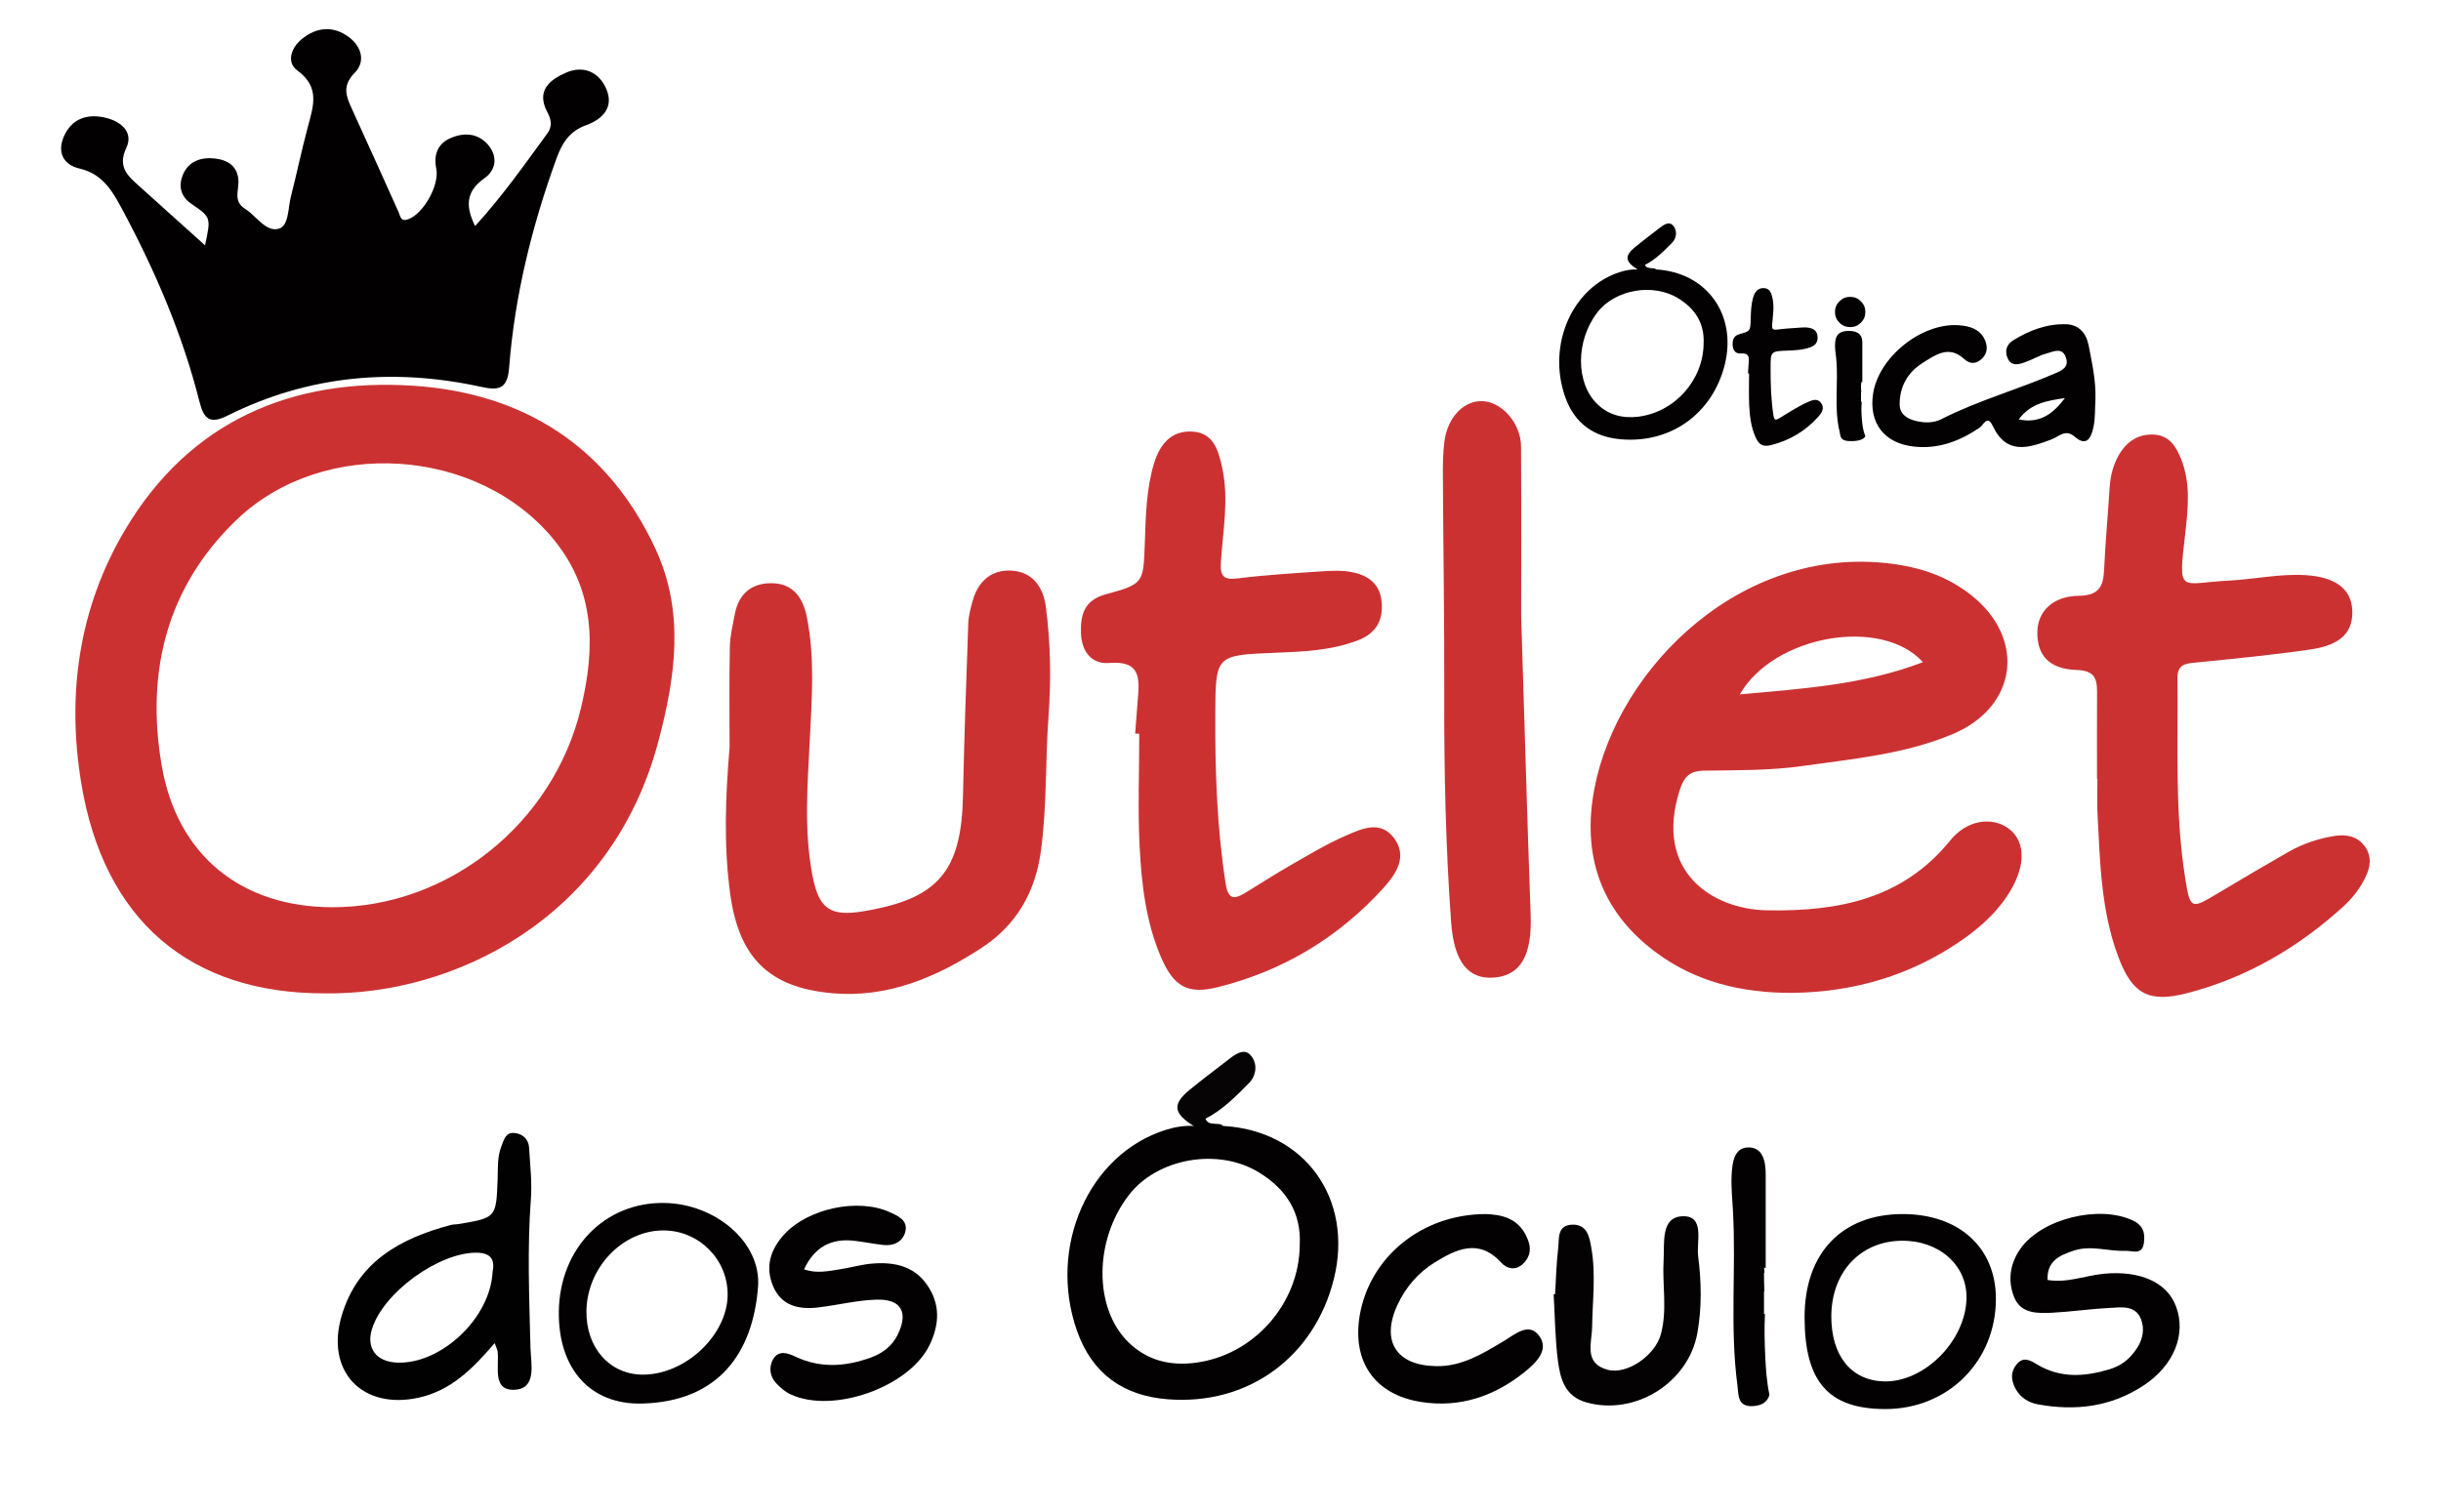
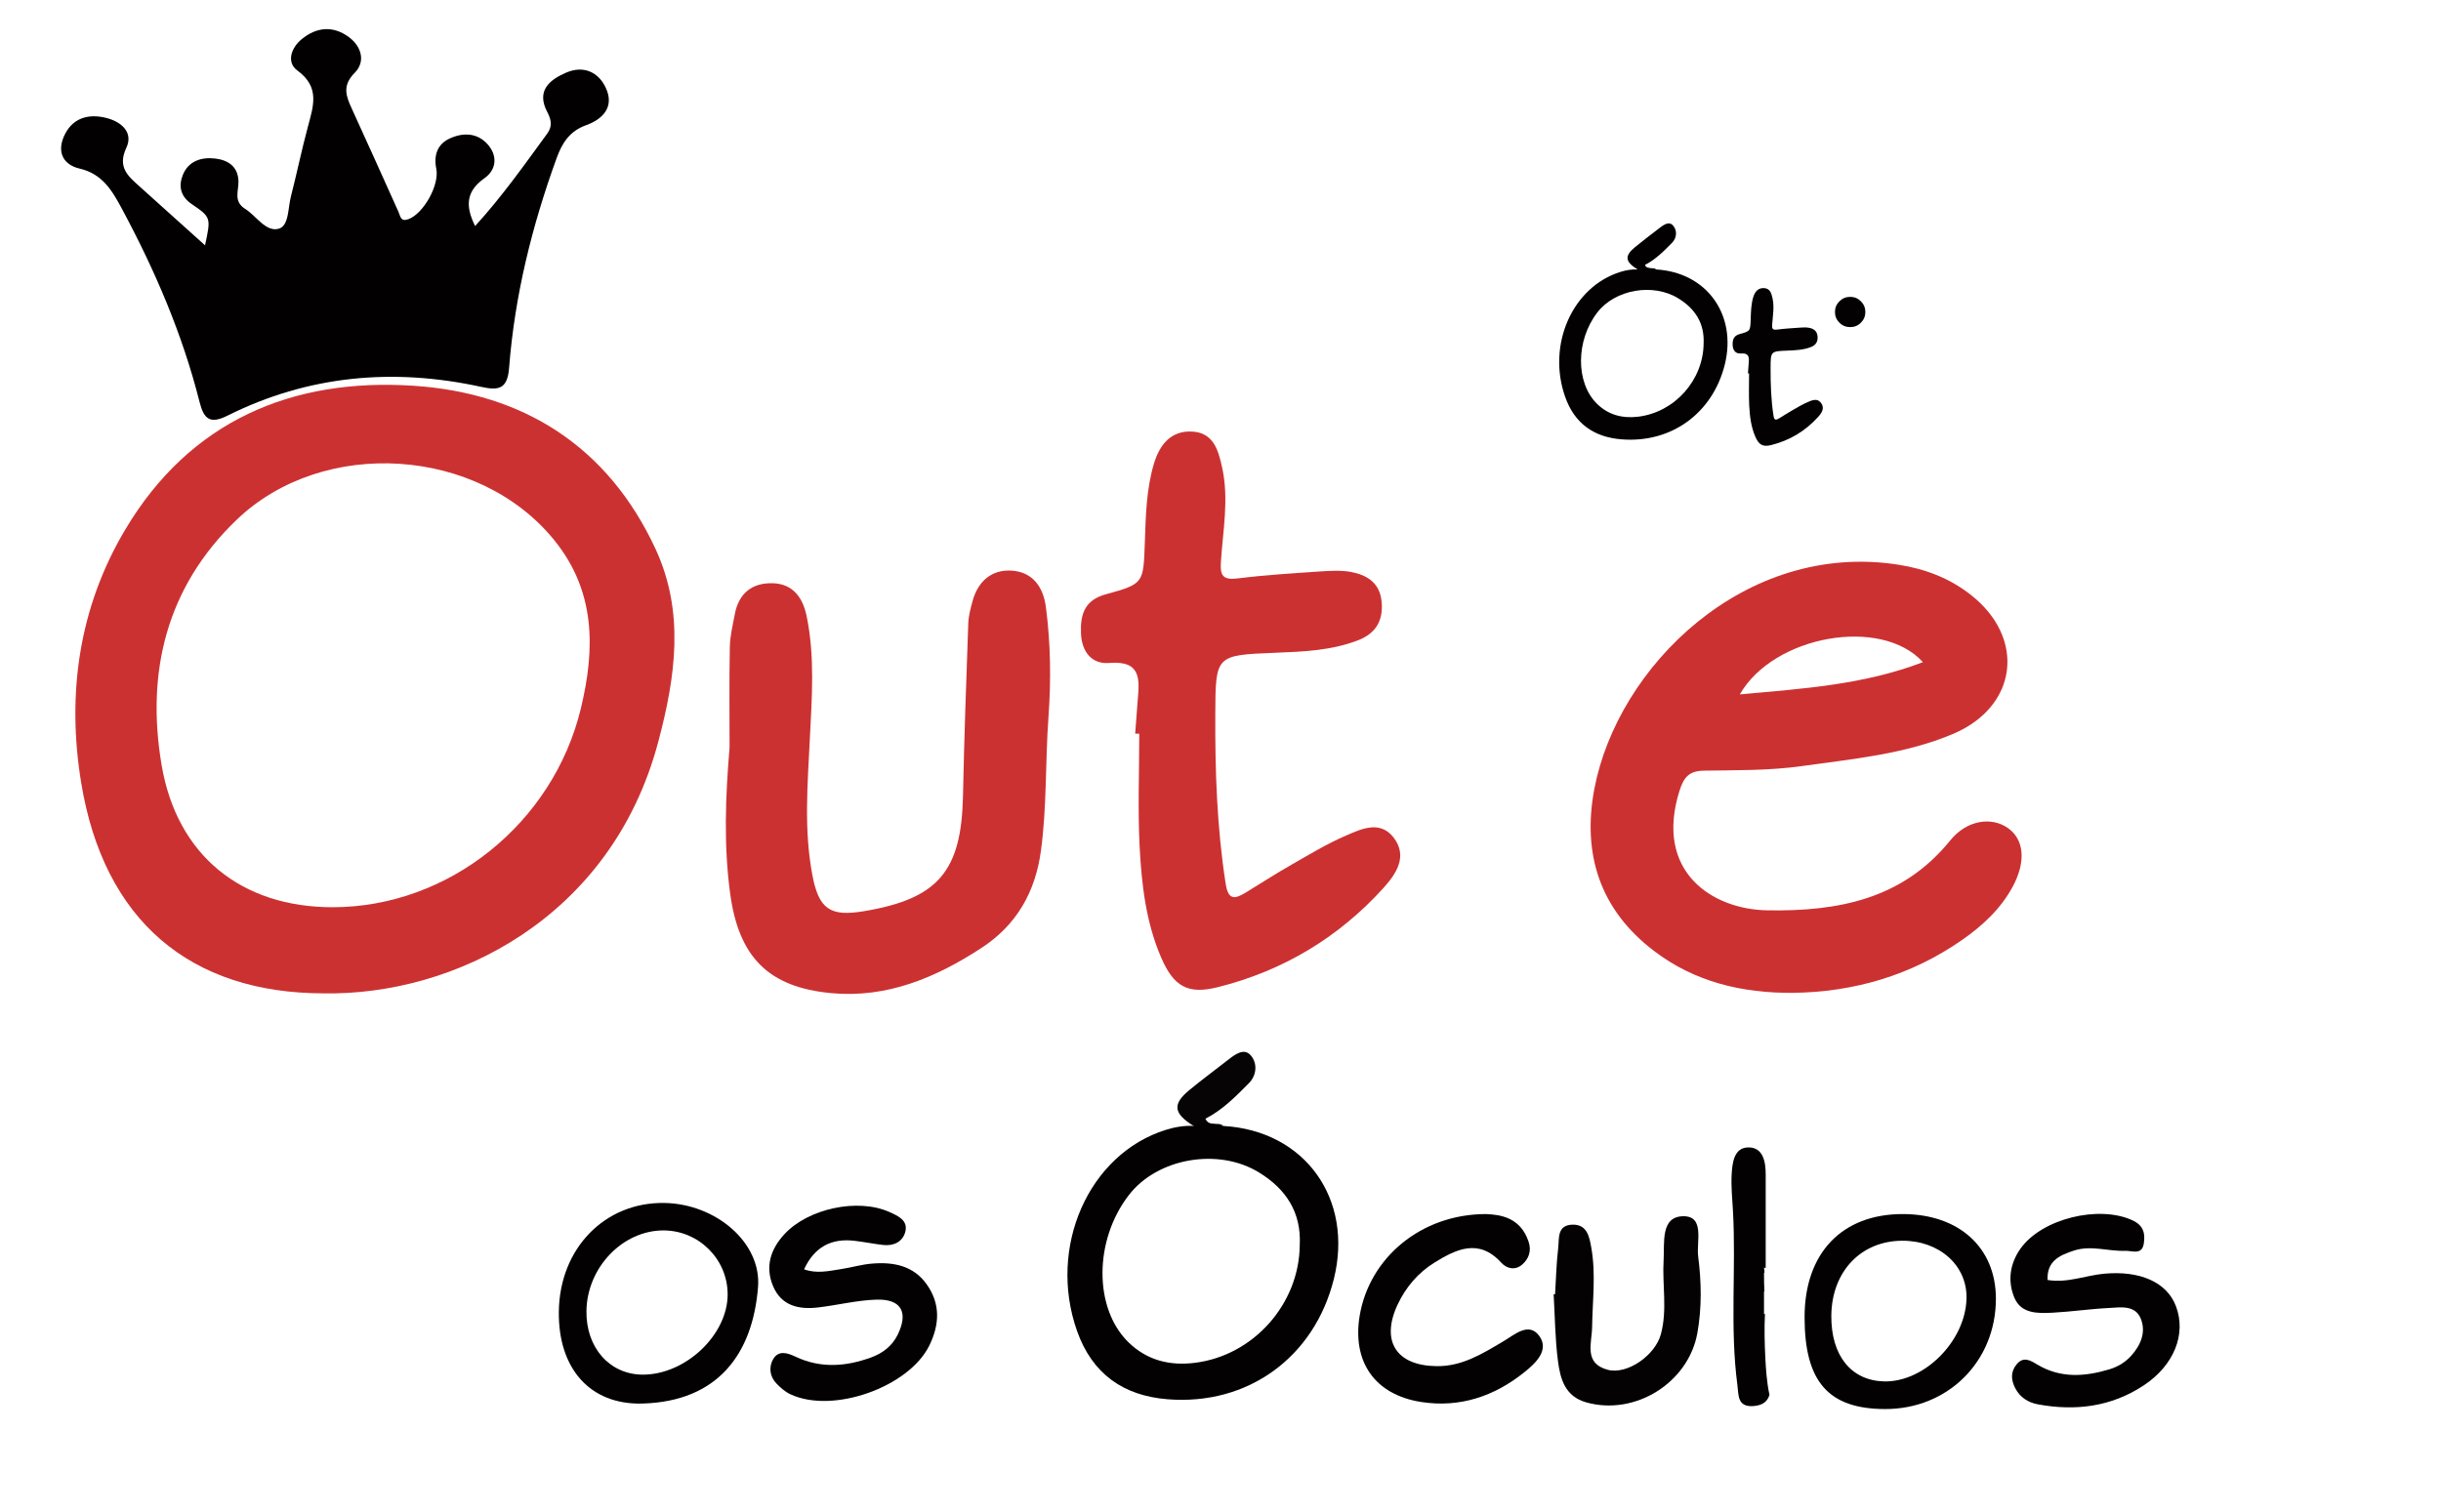
<svg xmlns="http://www.w3.org/2000/svg" width="205" zoomAndPan="magnify" viewBox="0 0 153.75 95.25" height="127" preserveAspectRatio="xMidYMid meet" version="1.2">
  <g id="d9f1ba6d4a">
    <path style=" stroke:none;fill-rule:evenodd;fill:#020001;fill-opacity:1;" d="M 29.926 14.242 C 31.652 12.348 33.043 10.367 34.473 8.41 C 34.812 7.945 34.715 7.52 34.473 7.062 C 33.754 5.699 34.633 5.016 35.684 4.566 C 36.723 4.125 37.668 4.508 38.145 5.508 C 38.73 6.727 37.973 7.508 36.918 7.887 C 35.867 8.266 35.402 9.02 35.059 9.965 C 33.504 14.246 32.418 18.637 32.066 23.18 C 31.961 24.543 31.383 24.609 30.293 24.371 C 24.77 23.168 19.418 23.645 14.328 26.188 C 13.238 26.734 12.844 26.418 12.57 25.328 C 11.496 21.07 9.777 17.066 7.703 13.199 C 7.078 12.031 6.465 10.957 5.012 10.621 C 3.988 10.383 3.598 9.598 4.012 8.625 C 4.516 7.445 5.543 7.133 6.707 7.434 C 7.633 7.668 8.418 8.336 7.957 9.312 C 7.383 10.539 8.066 11.094 8.789 11.746 C 10.145 12.969 11.504 14.188 12.914 15.457 C 13.289 13.711 13.301 13.691 12.062 12.848 C 11.348 12.359 11.238 11.691 11.523 11.004 C 11.879 10.145 12.684 9.887 13.547 9.988 C 14.359 10.082 14.992 10.484 15.02 11.418 C 15.035 12.031 14.688 12.688 15.441 13.16 C 16.152 13.605 16.738 14.637 17.559 14.41 C 18.199 14.234 18.137 13.113 18.32 12.395 C 18.695 10.93 19 9.449 19.391 7.992 C 19.734 6.695 20.176 5.496 18.73 4.441 C 18.035 3.934 18.324 3.027 18.996 2.473 C 19.934 1.699 20.98 1.602 21.973 2.336 C 22.781 2.934 23.035 3.891 22.34 4.59 C 21.52 5.414 21.812 6.086 22.172 6.875 C 23.152 9.035 24.137 11.191 25.102 13.355 C 25.234 13.652 25.23 13.984 25.723 13.809 C 26.664 13.469 27.691 11.668 27.48 10.629 C 27.309 9.785 27.547 9.082 28.324 8.727 C 29.16 8.34 30.062 8.355 30.719 9.098 C 31.355 9.82 31.273 10.691 30.516 11.227 C 29.418 12.008 29.254 12.895 29.926 14.242 Z M 29.926 14.242 " />
-     <path style=" stroke:none;fill-rule:evenodd;fill:#cc3132;fill-opacity:1;" d="M 132.082 49.066 C 132.082 47.23 132.078 45.395 132.086 43.559 C 132.086 42.691 131.863 42.246 130.801 42.211 C 129.078 42.156 128.316 41.297 128.324 39.848 C 128.332 38.547 129.277 37.559 130.93 37.539 C 132.211 37.52 132.484 36.945 132.531 35.879 C 132.609 34.152 132.773 32.434 132.879 30.707 C 132.926 29.992 133.094 29.316 133.441 28.699 C 133.93 27.836 134.668 27.32 135.691 27.383 C 136.648 27.441 137.074 28.152 137.383 28.93 C 137.984 30.445 137.824 32 137.645 33.57 C 137.195 37.512 137.242 36.742 140.367 36.582 C 141.992 36.5 143.594 36.137 145.23 36.238 C 147.082 36.352 148.094 37.094 148.16 38.422 C 148.234 39.809 147.457 40.641 145.539 40.918 C 143.133 41.27 140.703 41.504 138.281 41.746 C 137.617 41.809 137.145 41.871 137.152 42.727 C 137.199 46.941 136.973 51.164 137.641 55.348 C 137.953 57.305 138.02 57.285 139.668 56.297 C 141.152 55.406 142.645 54.531 144.145 53.672 C 145.043 53.16 146.02 52.832 147.043 52.668 C 147.777 52.555 148.477 52.68 148.941 53.309 C 149.41 53.938 149.312 54.625 148.98 55.297 C 148.641 55.984 148.18 56.582 147.617 57.098 C 144.773 59.688 141.531 61.59 137.793 62.566 C 135.352 63.203 134.309 62.648 133.418 60.27 C 132.34 57.391 132.277 54.352 132.117 51.332 C 132.078 50.582 132.109 49.824 132.109 49.07 C 132.102 49.07 132.094 49.07 132.082 49.066 Z M 132.082 49.066 " />
    <path style=" stroke:none;fill-rule:evenodd;fill:#cc3132;fill-opacity:1;" d="M 71.5 46.223 C 71.555 45.523 71.602 44.824 71.66 44.125 C 71.773 42.809 71.895 41.605 69.871 41.77 C 68.762 41.863 68.129 41.059 68.086 39.891 C 68.043 38.703 68.316 37.805 69.66 37.441 C 72.059 36.785 72.016 36.738 72.109 34.18 C 72.168 32.508 72.199 30.828 72.684 29.207 C 73.047 28 73.766 27.121 75.086 27.191 C 76.422 27.258 76.734 28.336 76.98 29.461 C 77.418 31.469 77.023 33.445 76.898 35.434 C 76.844 36.324 77.078 36.551 77.973 36.441 C 79.691 36.227 81.426 36.121 83.156 36.004 C 83.801 35.961 84.469 35.922 85.094 36.035 C 86.109 36.227 86.91 36.723 87.023 37.906 C 87.137 39.09 86.66 39.902 85.562 40.332 C 83.867 40.992 82.082 41.059 80.293 41.129 C 76.551 41.277 76.566 41.293 76.547 45.004 C 76.531 48.574 76.648 52.129 77.199 55.668 C 77.355 56.688 77.738 56.676 78.441 56.25 C 79.41 55.66 80.363 55.039 81.352 54.477 C 82.477 53.832 83.594 53.156 84.781 52.645 C 85.75 52.223 86.914 51.672 87.77 52.758 C 88.703 53.957 87.926 55.074 87.137 55.949 C 84.305 59.074 80.805 61.172 76.711 62.195 C 74.801 62.676 73.922 62.148 73.133 60.32 C 72.176 58.102 71.906 55.723 71.781 53.352 C 71.66 50.984 71.758 48.602 71.758 46.227 C 71.672 46.227 71.586 46.227 71.5 46.223 Z M 71.5 46.223 " />
    <path style=" stroke:none;fill-rule:evenodd;fill:#cc3132;fill-opacity:1;" d="M 45.953 47.094 C 45.953 44.988 45.926 42.883 45.969 40.777 C 45.98 40.086 46.152 39.391 46.281 38.703 C 46.527 37.395 47.355 36.711 48.668 36.746 C 49.969 36.781 50.574 37.684 50.809 38.824 C 51.336 41.391 51.137 43.98 51.008 46.574 C 50.867 49.43 50.629 52.293 51.168 55.133 C 51.574 57.285 52.293 57.766 54.41 57.41 C 59.098 56.629 60.559 54.895 60.656 50.129 C 60.73 46.512 60.859 42.898 60.988 39.281 C 61.004 38.805 61.133 38.324 61.262 37.859 C 61.605 36.617 62.461 35.867 63.738 35.953 C 65.043 36.043 65.711 36.984 65.875 38.234 C 66.18 40.547 66.207 42.863 66.039 45.188 C 65.836 47.984 65.945 50.801 65.566 53.594 C 65.215 56.207 64.031 58.285 61.805 59.734 C 58.941 61.602 55.871 62.895 52.371 62.574 C 48.379 62.203 46.535 60.285 45.992 56.312 C 45.574 53.242 45.695 50.168 45.953 47.094 Z M 45.953 47.094 " />
-     <path style=" stroke:none;fill-rule:evenodd;fill:#cc3132;fill-opacity:1;" d="M 95.812 38.793 C 96.051 46.391 96.207 52.008 96.41 57.621 C 96.504 60.152 95.809 61.445 94.129 61.59 C 92.52 61.727 91.59 60.672 91.402 58.113 C 91.055 53.316 90.953 48.512 90.969 43.699 C 90.984 39.16 90.906 34.617 90.883 30.078 C 90.875 29.32 90.883 28.559 90.98 27.812 C 91.184 26.25 92.242 25.195 93.43 25.277 C 94.637 25.359 95.797 26.699 95.805 28.125 C 95.828 32.344 95.812 36.559 95.812 38.793 Z M 95.812 38.793 " />
    <path style=" stroke:none;fill-rule:evenodd;fill:#030102;fill-opacity:1;" d="M 50.645 79.973 C 51.445 80.266 52.23 80.074 53.016 79.953 C 53.656 79.852 54.285 79.664 54.93 79.613 C 56.281 79.5 57.547 79.742 58.383 80.938 C 59.242 82.16 59.18 83.453 58.539 84.766 C 57.25 87.402 52.441 89.105 49.773 87.84 C 49.445 87.684 49.145 87.422 48.895 87.156 C 48.48 86.715 48.418 86.133 48.691 85.648 C 49.035 85.039 49.617 85.246 50.121 85.484 C 51.691 86.223 53.273 86.102 54.844 85.535 C 55.562 85.277 56.172 84.836 56.535 84.109 C 57.23 82.703 56.789 81.84 55.219 81.883 C 53.988 81.918 52.766 82.23 51.535 82.375 C 50.32 82.52 49.211 82.277 48.691 81.027 C 48.184 79.812 48.527 78.711 49.41 77.758 C 50.898 76.145 54.023 75.473 56.012 76.359 C 56.559 76.605 57.211 76.883 57.02 77.617 C 56.855 78.242 56.281 78.52 55.609 78.438 C 55.02 78.367 54.438 78.25 53.852 78.18 C 52.348 77.992 51.289 78.582 50.645 79.973 Z M 50.645 79.973 " />
    <path style=" stroke:none;fill-rule:evenodd;fill:#030102;fill-opacity:1;" d="M 128.969 80.645 C 130.223 80.852 131.355 80.359 132.531 80.25 C 134.797 80.043 136.484 80.785 137.055 82.297 C 137.723 84.055 136.93 86.031 135.027 87.285 C 132.977 88.641 130.715 88.918 128.344 88.477 C 127.742 88.363 127.234 88.039 126.938 87.473 C 126.672 86.957 126.621 86.453 127.016 85.965 C 127.449 85.43 127.906 85.723 128.312 85.969 C 129.781 86.848 131.301 86.742 132.855 86.277 C 133.383 86.117 133.848 85.844 134.219 85.438 C 134.844 84.754 135.191 83.922 134.832 83.062 C 134.469 82.207 133.562 82.371 132.828 82.41 C 131.641 82.469 130.457 82.645 129.273 82.707 C 128.348 82.754 127.305 82.777 126.879 81.762 C 126.445 80.727 126.586 79.637 127.254 78.684 C 128.586 76.781 132.215 75.898 134.336 76.895 C 135.023 77.219 135.125 77.727 135.031 78.344 C 134.918 79.105 134.281 78.789 133.863 78.809 C 132.789 78.848 131.719 78.441 130.641 78.789 C 129.742 79.082 128.914 79.441 128.969 80.645 Z M 128.969 80.645 " />
    <path style=" stroke:none;fill-rule:evenodd;fill:#030102;fill-opacity:1;" d="M 93.602 76.492 C 94.484 76.531 95.758 76.684 96.277 78.223 C 96.477 78.812 96.297 79.309 95.875 79.676 C 95.445 80.047 94.918 79.949 94.559 79.555 C 93.141 77.996 91.707 78.711 90.344 79.555 C 89.328 80.184 88.543 81.098 88.027 82.203 C 86.957 84.5 87.949 86.043 90.477 86.074 C 92.086 86.098 93.359 85.297 94.664 84.527 C 95.379 84.109 96.281 83.262 96.945 84.16 C 97.613 85.059 96.719 85.895 96.008 86.461 C 94.121 87.977 91.938 88.711 89.516 88.332 C 86.582 87.875 85.152 85.785 85.645 82.875 C 86.262 79.25 89.504 76.492 93.602 76.492 Z M 93.602 76.492 " />
    <path style=" stroke:none;fill-rule:evenodd;fill:#040203;fill-opacity:1;" d="M 97.949 81.543 C 98.008 80.574 98.031 79.598 98.145 78.637 C 98.215 78.047 98.059 77.203 99.016 77.16 C 99.973 77.121 100.109 77.93 100.23 78.609 C 100.527 80.27 100.305 81.945 100.281 83.617 C 100.266 84.625 99.738 85.902 101.27 86.305 C 102.504 86.625 104.258 85.387 104.613 84.062 C 105.031 82.516 104.691 80.941 104.785 79.387 C 104.852 78.324 104.574 76.652 106.012 76.629 C 107.395 76.605 106.844 78.23 106.961 79.156 C 107.168 80.758 107.199 82.379 106.91 83.992 C 106.348 87.121 102.988 89.219 99.922 88.359 C 98.562 87.98 98.277 86.867 98.129 85.742 C 97.949 84.355 97.941 82.945 97.859 81.547 C 97.887 81.543 97.918 81.543 97.949 81.543 Z M 97.949 81.543 " />
    <path style=" stroke:none;fill-rule:evenodd;fill:#060405;fill-opacity:1;" d="M 77.051 70.941 C 76.426 70.938 75.801 70.938 75.18 70.938 C 73.906 70.145 73.832 69.57 74.922 68.672 C 75.711 68.023 76.535 67.414 77.34 66.785 C 77.773 66.449 78.332 66.012 78.758 66.469 C 79.211 66.957 79.172 67.734 78.664 68.246 C 77.836 69.082 77.004 69.934 75.926 70.484 C 76.18 71.039 76.75 70.641 77.051 70.941 Z M 77.051 70.941 " />
    <path style=" stroke:none;fill-rule:evenodd;fill:#cc3132;fill-opacity:1;" d="M 41.277 34.559 C 38.281 28.125 32.961 24.762 26.055 24.305 C 18.383 23.797 11.965 26.523 7.895 33.355 C 4.965 38.273 4.195 43.723 5.113 49.316 C 6.531 57.977 11.961 62.59 20.406 62.586 C 28.523 62.727 38.484 57.918 41.457 46.754 C 42.551 42.645 43.141 38.562 41.277 34.559 Z M 36.586 44.637 C 34.848 51.852 28.289 57.152 20.961 57.16 C 15.219 57.164 11.145 53.906 10.18 48.207 C 9.184 42.336 10.488 36.996 14.891 32.762 C 20.375 27.488 30.176 28.172 34.922 34.047 C 37.508 37.25 37.5 40.848 36.586 44.637 Z M 36.586 44.637 " />
    <path style=" stroke:none;fill-rule:evenodd;fill:#cc3132;fill-opacity:1;" d="M 126.461 52.164 C 125.43 51.445 123.879 51.664 122.84 52.949 C 119.836 56.664 115.762 57.43 111.32 57.355 C 107.844 57.301 104.18 54.914 105.789 49.812 C 106.066 48.945 106.406 48.57 107.336 48.555 C 109.391 48.523 111.453 48.555 113.504 48.266 C 116.719 47.812 119.977 47.523 123.004 46.246 C 127.078 44.527 127.625 40.219 124.137 37.48 C 122.789 36.418 121.23 35.832 119.539 35.574 C 109.902 34.086 101.883 41.996 100.422 49.707 C 99.645 53.805 100.777 57.332 104.191 59.922 C 106.746 61.867 109.719 62.57 112.895 62.555 C 116.789 62.508 120.375 61.453 123.578 59.227 C 124.875 58.324 126.031 57.254 126.789 55.836 C 127.625 54.262 127.488 52.875 126.461 52.164 Z M 121.117 41.719 C 117.383 43.152 113.516 43.391 109.586 43.75 C 111.715 40.031 118.492 38.824 121.117 41.719 Z M 121.117 41.719 " />
    <path style=" stroke:none;fill-rule:evenodd;fill:#030102;fill-opacity:1;" d="M 77.051 70.941 C 76.43 70.855 75.805 70.551 75.18 70.938 C 74.578 70.91 74.008 71.008 73.426 71.188 C 68.57 72.711 65.98 78.57 67.836 83.848 C 68.789 86.555 70.75 87.938 73.539 88.16 C 78.598 88.566 82.781 85.516 84.012 80.594 C 85.277 75.527 82.18 71.23 77.051 70.941 Z M 81.867 78.438 C 81.84 82.156 78.949 85.418 75.242 85.867 C 73.664 86.059 72.234 85.707 71.062 84.555 C 68.891 82.414 68.902 78.148 71.098 75.301 C 72.895 72.961 76.746 72.285 79.32 73.883 C 81.008 74.922 81.969 76.391 81.867 78.438 Z M 81.867 78.438 " />
-     <path style=" stroke:none;fill-rule:evenodd;fill:#020101;fill-opacity:1;" d="M 33.414 84.934 C 33.336 81.805 33.203 78.684 33.438 75.555 C 33.52 74.488 33.387 73.402 33.328 72.328 C 33.297 71.758 32.91 71.43 32.391 71.383 C 31.855 71.332 31.742 71.801 31.582 72.219 C 31.316 72.902 31.367 73.598 31.344 74.297 C 31.254 76.727 31.254 76.73 28.855 77.125 C 28.695 77.148 28.527 77.141 28.371 77.184 C 25.203 78.035 22.527 79.492 21.52 82.898 C 20.484 86.391 22.816 88.84 26.363 88.062 C 28.395 87.617 29.754 86.262 31.156 84.621 C 31.273 84.941 31.324 85.031 31.34 85.125 C 31.461 86.066 30.973 87.617 32.395 87.562 C 33.84 87.508 33.438 85.914 33.414 84.934 Z M 31.027 80.137 C 30.879 83.059 27.793 85.938 25.043 85.852 C 23.707 85.812 23.051 84.949 23.43 83.734 C 24.141 81.438 27.625 78.918 30.008 78.926 C 31.012 78.93 31.164 79.465 31.027 80.137 Z M 31.027 80.137 " />
    <path style=" stroke:none;fill-rule:evenodd;fill:#030102;fill-opacity:1;" d="M 41.871 75.793 C 38.102 75.719 35.246 78.652 35.199 82.641 C 35.156 86.223 37.164 88.527 40.48 88.43 C 45.207 88.293 47.414 85.312 47.746 81.086 C 47.965 78.285 45.082 75.855 41.871 75.793 Z M 40.469 86.609 C 38.395 86.594 36.906 84.906 36.938 82.602 C 36.973 79.855 39.227 77.508 41.812 77.523 C 44.027 77.539 45.828 79.34 45.832 81.547 C 45.836 84.109 43.168 86.625 40.469 86.609 Z M 40.469 86.609 " />
    <path style=" stroke:none;fill-rule:evenodd;fill:#030102;fill-opacity:1;" d="M 119.863 76.492 C 116.02 76.484 113.664 78.949 113.664 82.988 C 113.664 87.051 115.164 88.766 118.719 88.777 C 122.691 88.793 125.723 85.773 125.715 81.809 C 125.707 78.602 123.391 76.5 119.863 76.492 Z M 118.652 87.035 C 116.586 86.973 115.328 85.398 115.348 82.887 C 115.375 80.125 117.199 78.191 119.797 78.172 C 122.16 78.156 123.922 79.738 123.863 81.824 C 123.793 84.508 121.191 87.105 118.652 87.035 Z M 118.652 87.035 " />
    <path style=" stroke:none;fill-rule:evenodd;fill:#030102;fill-opacity:1;" d="M 111.168 82.789 C 111.133 82.785 111.109 82.781 111.109 82.781 L 111.109 81.375 C 111.109 81.371 111.121 81.371 111.133 81.367 C 111.113 80.973 111.109 80.578 111.109 80.184 C 111.109 80.18 111.121 80.18 111.145 80.176 C 111.133 80.07 111.117 79.965 111.109 79.859 C 111.109 79.871 111.148 79.879 111.215 79.887 C 111.215 77.93 111.211 75.969 111.215 74.012 C 111.219 73.207 111.055 72.309 110.16 72.293 C 109.219 72.273 109.113 73.254 109.07 74.008 C 109.031 74.758 109.109 75.516 109.152 76.266 C 109.359 79.934 108.949 83.617 109.434 87.277 C 109.516 87.891 109.418 88.66 110.438 88.59 C 111.051 88.547 111.332 88.277 111.453 87.883 C 111.27 87.043 111.223 86.156 111.191 85.539 C 111.148 84.66 111.121 83.723 111.168 82.789 Z M 111.168 82.789 " />
-     <path style=" stroke:none;fill-rule:evenodd;fill:#030102;fill-opacity:1;" d="M 131.559 21.777 C 131.414 21.008 130.957 20.461 130.156 20.43 C 128.934 20.387 127.82 20.812 126.793 21.449 C 126.359 21.719 126.262 22.156 126.461 22.586 C 126.707 23.113 127.18 22.957 127.586 22.809 C 128.043 22.645 128.469 22.383 128.934 22.262 C 129.359 22.148 129.922 21.844 130.141 22.574 C 130.309 23.141 129.875 23.336 129.473 23.512 C 127.098 24.539 124.59 25.234 122.27 26.414 C 121.797 26.656 121.219 26.656 120.672 26.52 C 120.098 26.379 119.645 26.082 119.652 25.445 C 119.66 24.34 120.168 23.453 121.094 22.871 C 121.898 22.363 122.75 21.73 123.711 22.613 C 124.109 22.98 124.492 22.93 124.852 22.582 C 125.211 22.23 125.195 21.789 125.004 21.379 C 124.684 20.715 124.055 20.543 123.379 20.492 C 121.043 20.324 118.34 22.48 117.98 24.797 C 117.695 26.668 118.695 27.953 120.598 28.141 C 122.133 28.297 123.465 27.781 124.711 26.93 C 124.918 26.793 125.172 26.105 125.512 26.828 C 126.391 28.699 127.793 28.223 129.23 27.68 C 129.688 27.508 130.09 27 130.68 27.516 C 131.461 28.199 131.727 27.516 131.855 26.926 C 131.98 26.352 131.949 25.746 131.984 25.152 C 132.023 24 131.773 22.891 131.559 21.777 Z M 127.152 26.426 C 127.91 25.391 128.988 25.238 130.062 25.082 C 129.359 26.004 128.547 26.715 127.152 26.426 Z M 127.152 26.426 " />
    <path style=" stroke:none;fill-rule:evenodd;fill:#020001;fill-opacity:1;" d="M 104.309 16.977 C 103.922 16.977 103.535 16.977 103.145 16.977 C 102.355 16.484 102.309 16.129 102.984 15.57 C 103.477 15.164 103.988 14.785 104.488 14.395 C 104.758 14.188 105.105 13.914 105.371 14.199 C 105.652 14.504 105.629 14.984 105.312 15.301 C 104.797 15.824 104.277 16.352 103.609 16.691 C 103.77 17.039 104.121 16.793 104.309 16.977 Z M 104.309 16.977 " />
    <path style=" stroke:none;fill-rule:evenodd;fill:#030102;fill-opacity:1;" d="M 104.309 16.977 C 103.922 16.926 103.535 16.734 103.145 16.977 C 102.773 16.961 102.418 17.02 102.059 17.133 C 99.039 18.078 97.43 21.719 98.582 25 C 99.172 26.68 100.395 27.543 102.129 27.68 C 105.273 27.934 107.871 26.035 108.637 22.977 C 109.422 19.828 107.496 17.156 104.309 16.977 Z M 107.305 21.637 C 107.285 23.949 105.488 25.973 103.184 26.254 C 102.207 26.371 101.316 26.156 100.586 25.438 C 99.238 24.109 99.246 21.457 100.609 19.688 C 101.727 18.234 104.121 17.812 105.723 18.805 C 106.77 19.453 107.363 20.363 107.305 21.637 Z M 107.305 21.637 " />
    <path style=" stroke:none;fill-rule:evenodd;fill:#030102;fill-opacity:1;" d="M 110.098 23.527 C 110.113 23.332 110.125 23.133 110.141 22.934 C 110.176 22.562 110.207 22.223 109.637 22.27 C 109.324 22.297 109.145 22.07 109.133 21.738 C 109.121 21.402 109.199 21.152 109.578 21.047 C 110.254 20.863 110.242 20.848 110.27 20.125 C 110.285 19.656 110.293 19.18 110.43 18.723 C 110.535 18.379 110.738 18.133 111.109 18.152 C 111.488 18.172 111.574 18.477 111.645 18.793 C 111.77 19.359 111.656 19.918 111.621 20.48 C 111.605 20.73 111.672 20.797 111.926 20.766 C 112.41 20.703 112.902 20.676 113.391 20.641 C 113.57 20.629 113.758 20.617 113.938 20.652 C 114.223 20.703 114.449 20.844 114.48 21.18 C 114.516 21.512 114.379 21.742 114.07 21.863 C 113.59 22.051 113.086 22.07 112.582 22.09 C 111.523 22.129 111.527 22.137 111.523 23.184 C 111.52 24.191 111.551 25.195 111.707 26.195 C 111.75 26.484 111.859 26.48 112.059 26.359 C 112.332 26.191 112.602 26.02 112.879 25.859 C 113.199 25.676 113.512 25.484 113.848 25.34 C 114.121 25.223 114.453 25.066 114.691 25.375 C 114.957 25.711 114.738 26.027 114.512 26.273 C 113.715 27.156 112.727 27.75 111.57 28.039 C 111.031 28.176 110.781 28.027 110.559 27.508 C 110.289 26.883 110.211 26.211 110.176 25.543 C 110.145 24.871 110.168 24.199 110.168 23.527 C 110.145 23.527 110.121 23.527 110.098 23.527 Z M 110.098 23.527 " />
-     <path style=" stroke:none;fill-rule:evenodd;fill:#030102;fill-opacity:1;" d="M 117.266 25.32 C 117.238 25.32 117.219 25.32 117.219 25.316 L 117.219 24.719 C 117.219 24.719 117.227 24.715 117.234 24.715 C 117.219 24.547 117.219 24.379 117.219 24.211 C 117.219 24.211 117.227 24.207 117.242 24.207 C 117.234 24.164 117.223 24.117 117.219 24.074 C 117.219 24.078 117.246 24.082 117.301 24.086 C 117.301 23.25 117.297 22.414 117.301 21.582 C 117.305 21.238 117.176 20.855 116.457 20.848 C 115.707 20.844 115.621 21.258 115.59 21.582 C 115.555 21.898 115.621 22.223 115.652 22.543 C 115.816 24.105 115.492 25.676 115.879 27.234 C 115.941 27.492 115.867 27.82 116.68 27.793 C 117.168 27.773 117.395 27.66 117.492 27.488 C 117.344 27.133 117.305 26.754 117.281 26.492 C 117.246 26.117 117.227 25.719 117.266 25.32 Z M 117.266 25.32 " />
    <path style=" stroke:none;fill-rule:nonzero;fill:#030102;fill-opacity:1;" d="M 117.492 19.656 C 117.492 19.922 117.398 20.145 117.211 20.332 C 117.027 20.52 116.801 20.609 116.535 20.609 C 116.273 20.609 116.047 20.52 115.859 20.332 C 115.672 20.145 115.578 19.922 115.578 19.656 C 115.578 19.395 115.672 19.168 115.859 18.984 C 116.047 18.797 116.273 18.703 116.535 18.703 C 116.801 18.703 117.027 18.797 117.211 18.984 C 117.398 19.168 117.492 19.395 117.492 19.656 Z M 117.492 19.656 " />
  </g>
</svg>